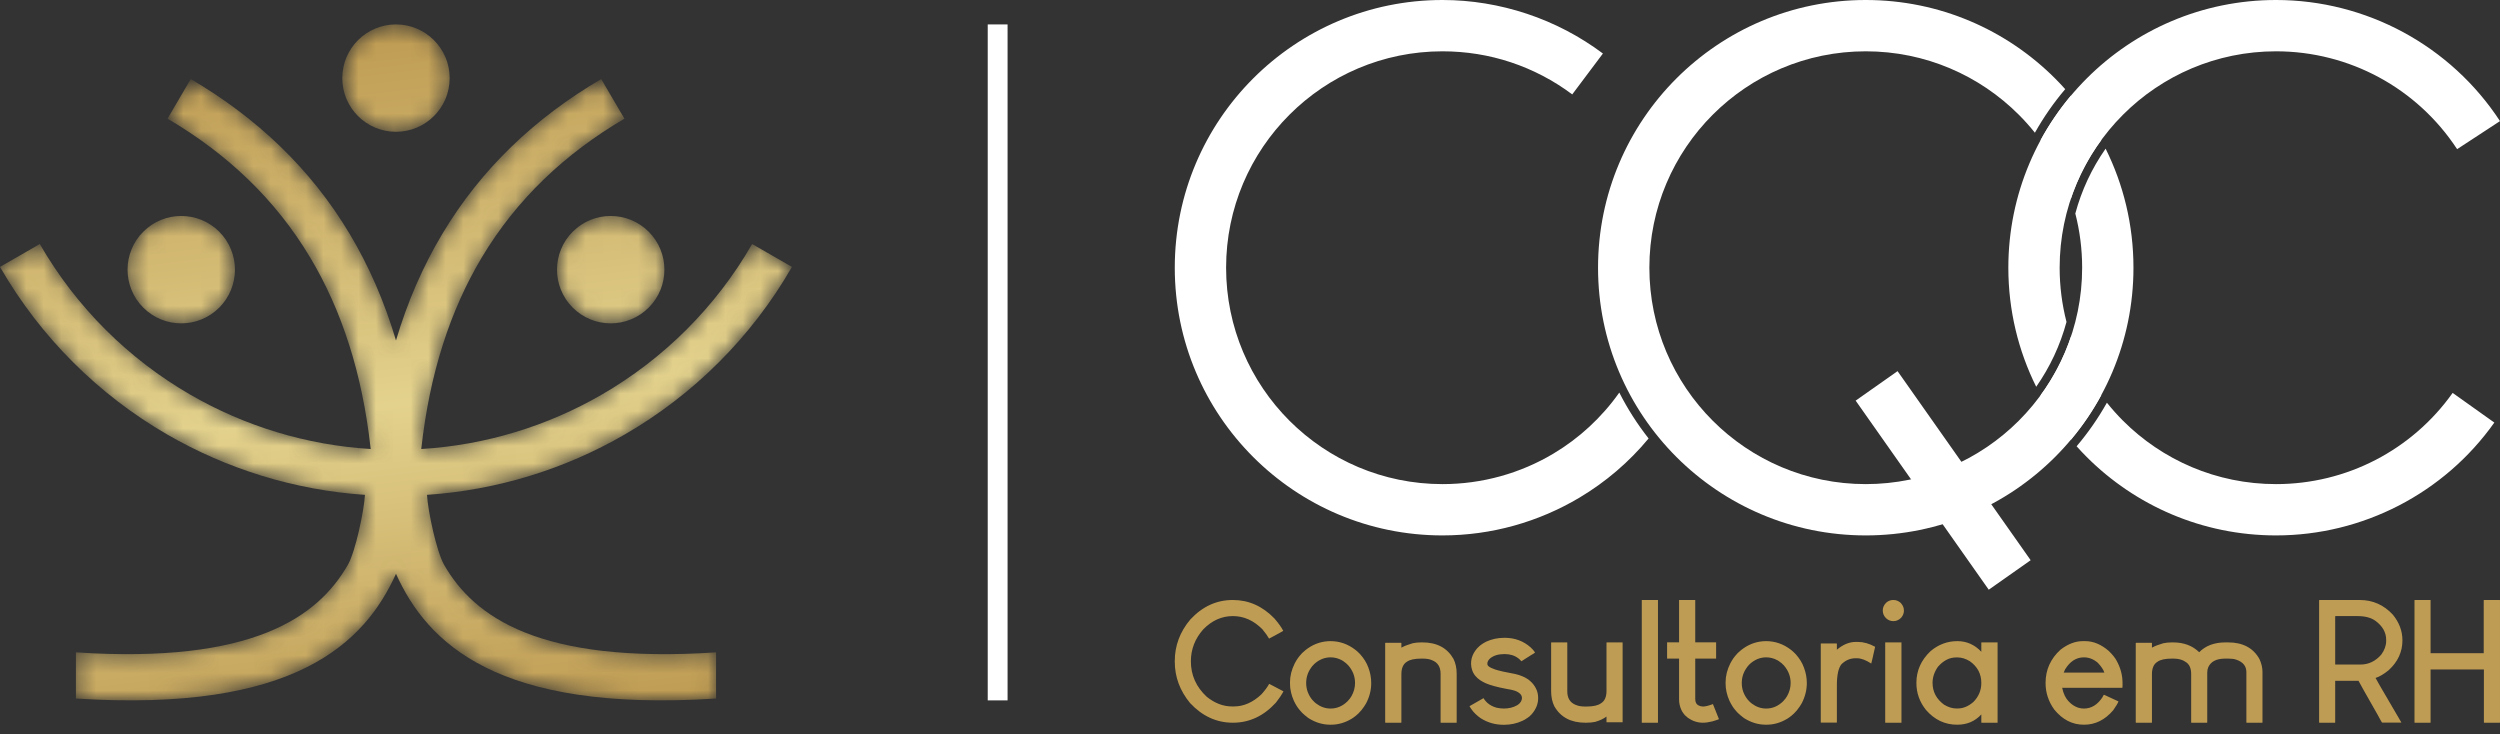
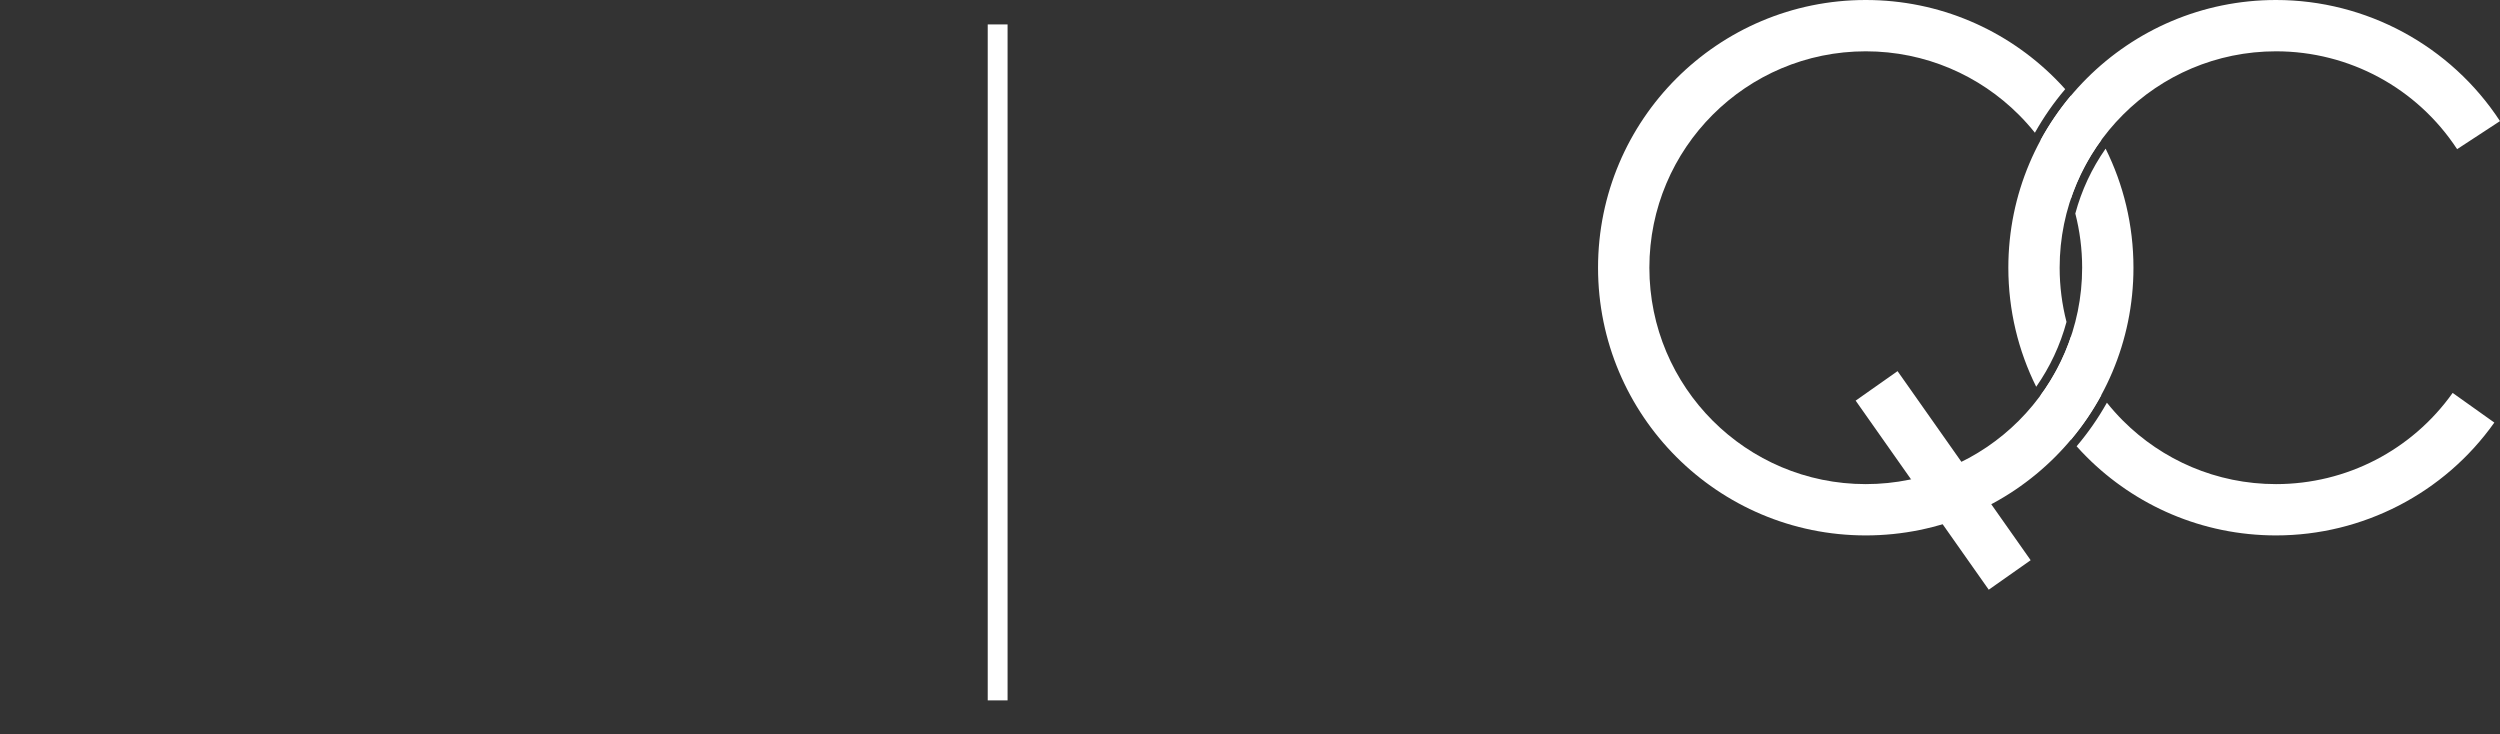
<svg xmlns="http://www.w3.org/2000/svg" width="143" height="42" viewBox="0 0 143 42" fill="none">
  <rect x="0" y="0" width="143" height="42" fill="#333333" stroke="none" />
  <path d="M57.633 1.397V40.062H56.498V1.397H57.633Z" fill="white" />
-   <path d="M70.511 34.32H70.521C71.424 34.32 72.216 34.672 72.894 35.374C73.132 35.649 73.303 35.886 73.401 36.084C73.376 36.107 73.106 36.256 72.591 36.529C72.504 36.374 72.375 36.192 72.203 35.988C71.707 35.49 71.146 35.24 70.521 35.24C69.884 35.24 69.32 35.493 68.827 35.998C68.354 36.531 68.118 37.141 68.118 37.825C68.118 38.617 68.42 39.293 69.023 39.853C69.482 40.223 69.966 40.409 70.477 40.409H70.578C71.139 40.409 71.666 40.177 72.156 39.714C72.362 39.483 72.509 39.283 72.596 39.115L73.406 39.54V39.56C73.298 39.761 73.154 39.974 72.975 40.198C72.278 40.959 71.46 41.339 70.521 41.339C69.586 41.339 68.772 40.964 68.074 40.216C67.49 39.511 67.197 38.719 67.197 37.844V37.816C67.197 36.931 67.495 36.135 68.089 35.433C68.78 34.69 69.586 34.32 70.511 34.32ZM74.713 39.071C74.713 39.419 74.826 39.735 75.053 40.02C75.153 40.133 75.23 40.206 75.284 40.241C75.536 40.432 75.811 40.529 76.109 40.529C76.472 40.529 76.796 40.391 77.076 40.116C77.189 39.999 77.267 39.895 77.311 39.809C77.442 39.573 77.508 39.328 77.508 39.076V39.061C77.508 38.694 77.382 38.364 77.13 38.069C77.02 37.955 76.947 37.889 76.909 37.873C76.855 37.827 76.803 37.793 76.755 37.767C76.547 37.655 76.331 37.6 76.109 37.6C75.77 37.6 75.459 37.726 75.178 37.978C75.079 38.078 75.017 38.151 74.991 38.199C74.806 38.457 74.713 38.748 74.713 39.071ZM76.109 36.673C76.629 36.673 77.105 36.842 77.537 37.177C77.598 37.222 77.685 37.302 77.796 37.416C78.017 37.663 78.172 37.916 78.266 38.174C78.377 38.462 78.434 38.761 78.434 39.071C78.434 39.473 78.336 39.861 78.141 40.231C78.074 40.352 77.983 40.486 77.868 40.629C77.743 40.773 77.642 40.874 77.565 40.931C77.48 41.002 77.398 41.061 77.321 41.108C76.94 41.339 76.544 41.453 76.132 41.453H76.089C75.654 41.453 75.237 41.326 74.837 41.071C74.76 41.013 74.692 40.959 74.631 40.907C74.507 40.802 74.417 40.712 74.363 40.638C74.296 40.562 74.233 40.48 74.176 40.39C74.112 40.287 74.058 40.188 74.012 40.092C73.864 39.76 73.788 39.429 73.788 39.1V39.028C73.788 38.67 73.877 38.31 74.057 37.95C74.107 37.85 74.168 37.75 74.238 37.647C74.292 37.57 74.374 37.474 74.484 37.354C74.639 37.212 74.752 37.118 74.819 37.078C75.212 36.808 75.642 36.673 76.109 36.673ZM81.319 36.745H81.361C82.186 36.745 82.777 37.058 83.135 37.681C83.26 37.927 83.322 38.217 83.322 38.549V41.324L83.312 41.339H82.412L82.402 41.324V38.539C82.402 38.146 82.237 37.888 81.908 37.762C81.77 37.701 81.595 37.672 81.381 37.672H81.304C80.915 37.672 80.638 37.732 80.474 37.853C80.263 37.981 80.159 38.218 80.159 38.563V41.324L80.144 41.339H79.247L79.232 41.324V36.785L79.247 36.77H80.144L80.159 36.785V37.043H80.163C80.326 36.953 80.54 36.871 80.805 36.794C80.942 36.762 81.114 36.745 81.319 36.745ZM86.059 36.482C86.643 36.482 87.141 36.665 87.55 37.029C87.643 37.118 87.709 37.189 87.746 37.239L87.803 37.331C87.797 37.341 87.712 37.395 87.545 37.493C87.383 37.593 87.208 37.703 87.023 37.825C86.966 37.755 86.908 37.698 86.85 37.657C86.635 37.493 86.375 37.413 86.069 37.413H86.049C85.714 37.413 85.445 37.492 85.244 37.652C85.133 37.748 85.076 37.852 85.076 37.963C85.076 38.033 85.107 38.089 85.167 38.126C85.228 38.177 85.346 38.233 85.522 38.295C85.765 38.373 86.143 38.459 86.653 38.549C86.82 38.586 86.963 38.632 87.08 38.683C87.192 38.727 87.304 38.788 87.416 38.864C87.466 38.901 87.538 38.964 87.632 39.056C87.864 39.313 87.982 39.599 87.982 39.92V39.935C87.982 40.26 87.861 40.565 87.617 40.849C87.516 40.956 87.442 41.021 87.396 41.046C87.269 41.136 87.164 41.198 87.08 41.232C86.754 41.383 86.408 41.458 86.04 41.458H86.007C85.527 41.458 85.089 41.332 84.693 41.08C84.606 41.023 84.514 40.948 84.415 40.854C84.321 40.764 84.257 40.694 84.223 40.643C84.159 40.563 84.104 40.481 84.055 40.394L84.856 39.935H84.86L84.899 40.002C84.933 40.056 84.991 40.12 85.066 40.193C85.21 40.327 85.39 40.422 85.604 40.481C85.745 40.512 85.884 40.529 86.025 40.529C86.306 40.529 86.558 40.466 86.778 40.342C86.82 40.319 86.871 40.28 86.931 40.221C87.015 40.123 87.056 40.023 87.056 39.925C87.056 39.748 86.92 39.609 86.648 39.508C86.56 39.475 86.395 39.44 86.156 39.401C85.64 39.303 85.257 39.198 85.004 39.09C84.896 39.046 84.789 38.987 84.683 38.919C84.441 38.761 84.281 38.562 84.204 38.318C84.166 38.21 84.146 38.095 84.146 37.973V37.945C84.146 37.641 84.259 37.356 84.487 37.091C84.583 36.992 84.652 36.929 84.693 36.899C84.801 36.819 84.904 36.755 85.001 36.708C85.32 36.557 85.673 36.482 86.059 36.482ZM90.728 41.339H90.685C89.86 41.339 89.269 41.028 88.911 40.404C88.787 40.157 88.725 39.869 88.725 39.535V36.76L88.738 36.746H89.634L89.649 36.76V39.545C89.649 39.938 89.813 40.198 90.138 40.322C90.276 40.383 90.451 40.414 90.665 40.414H90.742C91.132 40.414 91.408 40.352 91.572 40.231C91.786 40.103 91.892 39.868 91.892 39.522V36.76L91.902 36.746H92.804L92.814 36.76V41.301L92.804 41.314H91.902L91.892 41.301V40.994H91.883C91.721 41.115 91.508 41.214 91.246 41.291C91.106 41.322 90.932 41.339 90.728 41.339ZM93.915 34.32H94.831L94.836 34.325V41.334L94.831 41.339H93.915L93.91 41.334V34.325L93.915 34.32ZM96.043 34.32H96.963L96.968 34.325V36.741H98.158L98.162 36.745V37.667L98.158 37.672H96.968V39.987C96.968 40.166 97.028 40.285 97.15 40.347C97.233 40.392 97.32 40.414 97.41 40.414C97.534 40.414 97.711 40.372 97.942 40.288L97.979 40.271L98.325 41.138C98.248 41.169 98.123 41.212 97.951 41.262C97.747 41.313 97.567 41.339 97.415 41.339H97.405C97.1 41.339 96.816 41.246 96.551 41.061C96.507 41.03 96.448 40.977 96.374 40.907L96.292 40.802C96.241 40.735 96.201 40.67 96.173 40.606C96.086 40.411 96.043 40.215 96.043 40.02V37.672H95.363L95.358 37.667V36.745L95.363 36.741H96.043V34.32ZM99.629 39.071C99.629 39.419 99.742 39.735 99.969 40.02C100.069 40.133 100.146 40.206 100.2 40.241C100.452 40.432 100.727 40.529 101.024 40.529C101.388 40.529 101.712 40.391 101.992 40.116C102.104 39.999 102.183 39.895 102.227 39.809C102.358 39.573 102.424 39.328 102.424 39.076V39.061C102.424 38.694 102.297 38.364 102.045 38.069C101.936 37.955 101.862 37.889 101.825 37.873C101.771 37.827 101.718 37.793 101.671 37.767C101.463 37.655 101.247 37.6 101.024 37.6C100.686 37.6 100.375 37.726 100.093 37.978C99.995 38.078 99.933 38.151 99.907 38.199C99.722 38.457 99.629 38.748 99.629 39.071ZM101.024 36.673C101.545 36.673 102.021 36.842 102.453 37.177C102.513 37.222 102.6 37.302 102.712 37.416C102.932 37.663 103.088 37.916 103.181 38.174C103.292 38.462 103.35 38.761 103.35 39.071C103.35 39.473 103.251 39.861 103.057 40.231C102.99 40.352 102.898 40.486 102.784 40.629C102.659 40.773 102.558 40.874 102.481 40.931C102.396 41.002 102.314 41.061 102.237 41.108C101.856 41.339 101.46 41.453 101.047 41.453H101.005C100.57 41.453 100.152 41.326 99.753 41.071C99.676 41.013 99.607 40.959 99.547 40.907C99.422 40.802 99.332 40.712 99.278 40.638C99.211 40.562 99.149 40.48 99.092 40.39C99.028 40.287 98.974 40.188 98.928 40.092C98.779 39.76 98.704 39.429 98.704 39.1V39.028C98.704 38.67 98.792 38.31 98.972 37.95C99.023 37.85 99.084 37.75 99.154 37.647C99.208 37.57 99.29 37.474 99.399 37.354C99.555 37.212 99.668 37.118 99.735 37.078C100.128 36.808 100.558 36.673 101.024 36.673ZM106.153 36.718H106.272C106.588 36.718 106.917 36.809 107.256 36.996V37.001C107.121 37.608 107.048 37.925 107.035 37.955C106.727 37.754 106.455 37.652 106.22 37.652H106.143C105.835 37.652 105.565 37.765 105.333 37.993C105.156 38.207 105.069 38.613 105.069 39.21V41.319L105.059 41.334H104.163L104.148 41.319V36.818L104.163 36.808H105.059L105.069 36.818V37.163C105.421 36.867 105.781 36.718 106.153 36.718ZM108.764 36.745V41.334L108.759 41.339H107.839L107.834 41.334V36.745H108.764ZM108.28 34.32H108.319C108.458 34.32 108.592 34.374 108.716 34.482C108.841 34.612 108.903 34.754 108.903 34.909V34.939C108.903 35.083 108.849 35.217 108.739 35.341C108.612 35.466 108.469 35.528 108.314 35.528H108.284C108.137 35.528 108.003 35.472 107.882 35.361C107.815 35.291 107.771 35.228 107.748 35.173C107.712 35.094 107.695 35.017 107.695 34.944V34.904C107.695 34.757 107.754 34.621 107.872 34.492L107.944 34.43C108.055 34.356 108.168 34.32 108.28 34.32ZM111.961 36.673C112.495 36.673 112.953 36.876 113.332 37.282V36.755L113.347 36.745H114.254L114.262 36.755V41.329L114.254 41.339H113.347L113.332 41.329V40.864C112.974 41.257 112.514 41.453 111.951 41.453H111.946C111.248 41.453 110.652 41.17 110.164 40.606C109.799 40.148 109.618 39.635 109.618 39.066V39.061C109.618 38.359 109.889 37.752 110.433 37.24C110.883 36.863 111.393 36.673 111.961 36.673ZM110.542 39.061C110.542 39.567 110.76 39.981 111.194 40.303C111.437 40.45 111.666 40.524 111.884 40.524H111.99C112.297 40.524 112.594 40.4 112.882 40.149C113.182 39.843 113.332 39.481 113.332 39.066V39.061C113.332 38.551 113.115 38.138 112.681 37.826C112.441 37.678 112.205 37.605 111.971 37.605H111.894C111.511 37.605 111.164 37.781 110.853 38.136C110.645 38.431 110.542 38.739 110.542 39.061ZM118.043 38.472H120.368V38.467C120.314 38.304 120.19 38.119 119.995 37.911C119.751 37.703 119.486 37.6 119.198 37.6C118.761 37.6 118.401 37.831 118.12 38.295L118.043 38.472ZM119.136 36.673H119.275C119.741 36.673 120.192 36.862 120.622 37.235C120.833 37.443 120.979 37.621 121.059 37.772C121.291 38.184 121.409 38.616 121.409 39.066V39.21C121.409 39.3 121.403 39.344 121.389 39.344H117.956C118.03 39.686 118.153 39.941 118.321 40.112C118.58 40.39 118.874 40.529 119.203 40.529C119.619 40.529 119.967 40.319 120.249 39.901C120.303 39.796 120.336 39.74 120.344 39.737C120.894 39.987 121.172 40.115 121.178 40.121C121.134 40.233 121.033 40.401 120.877 40.624C120.406 41.177 119.853 41.453 119.213 41.453H119.193C118.535 41.453 117.969 41.162 117.496 40.576C117.171 40.12 117.007 39.619 117.007 39.076V39.056C117.007 38.308 117.294 37.676 117.866 37.158C118.288 36.835 118.711 36.673 119.136 36.673ZM124.251 36.745H124.294C124.914 36.745 125.415 36.934 125.794 37.307C126.159 36.934 126.66 36.745 127.3 36.745H127.449C128.291 36.745 128.89 37.065 129.241 37.699C129.357 37.95 129.414 38.195 129.414 38.439V41.324L129.404 41.339H128.503L128.493 41.324V38.447C128.493 38.102 128.301 37.865 127.918 37.734C127.801 37.691 127.65 37.672 127.468 37.672H127.28C126.783 37.672 126.459 37.837 126.311 38.169C126.274 38.259 126.254 38.361 126.254 38.472V41.324L126.244 41.339H125.344L125.335 41.324V38.554C125.335 38.212 125.223 37.978 125.004 37.853C124.834 37.732 124.603 37.672 124.313 37.672H124.237C123.847 37.672 123.57 37.732 123.407 37.853C123.196 37.981 123.091 38.218 123.091 38.563V41.324L123.076 41.339H122.179L122.165 41.324V36.785L122.179 36.77H123.076L123.091 36.785V37.043H123.096C123.258 36.953 123.472 36.871 123.737 36.795C123.875 36.762 124.047 36.745 124.251 36.745ZM132.668 34.32H134.979C135.72 34.32 136.35 34.599 136.867 35.155C137.235 35.602 137.419 36.094 137.419 36.631C137.419 37.289 137.155 37.858 136.628 38.338C136.344 38.569 136.093 38.714 135.881 38.778C135.881 38.794 136.193 39.336 136.82 40.404L137.357 41.324L137.347 41.334H136.259C136.245 41.334 136.159 41.18 135.995 40.874C135.318 39.685 134.954 39.041 134.907 38.942H133.573V41.324L133.565 41.339H132.668L132.653 41.324V34.335L132.668 34.32ZM133.573 35.255V38.012H135.022C135.481 38.012 135.879 37.822 136.211 37.441C136.396 37.186 136.489 36.925 136.489 36.66V36.598C136.489 36.179 136.288 35.819 135.885 35.518C135.635 35.333 135.288 35.24 134.845 35.24H133.588L133.573 35.255ZM138.124 34.32H139.02L139.029 34.335V37.364H142.069V34.335L142.084 34.32H142.984L142.999 34.335V41.324L142.984 41.339H142.089L142.079 41.324V38.295H139.029V41.324L139.02 41.339H138.124L138.109 41.324V34.335L138.124 34.32Z" fill="#BF9C53" />
  <path d="M94.344 15.313C94.344 18.731 95.729 21.826 97.969 24.066C100.208 26.305 103.303 27.691 106.721 27.691C110.139 27.691 113.234 26.305 115.474 24.066C117.714 21.826 119.099 18.731 119.099 15.313C119.099 14.243 118.963 13.204 118.708 12.213C119.064 10.888 119.65 9.633 120.441 8.503C121.461 10.555 122.034 12.867 122.034 15.313C122.034 19.541 120.32 23.37 117.549 26.141C114.778 28.912 110.95 30.626 106.721 30.626C102.493 30.626 98.665 28.912 95.893 26.141C93.122 23.37 91.408 19.541 91.408 15.313C91.408 11.085 93.122 7.256 95.893 4.485C98.665 1.714 102.493 5.40066e-05 106.721 5.40066e-05C110.95 5.40066e-05 114.778 1.714 117.549 4.485C117.748 4.684 117.942 4.889 118.13 5.099C117.469 5.877 116.89 6.713 116.396 7.592C116.108 7.231 115.8 6.887 115.474 6.561C113.234 4.321 110.14 2.935 106.721 2.935C103.303 2.935 100.208 4.321 97.969 6.561C95.729 8.8 94.344 11.895 94.344 15.313ZM118.454 5.473C119.113 6.258 119.695 7.11 120.188 8.017C119.45 9.026 118.861 10.151 118.454 11.36C118.048 10.151 117.459 9.026 116.721 8.017C117.214 7.11 117.796 6.258 118.454 5.473Z" fill="white" />
-   <path d="M89.932 5.4C88.861 4.598 87.675 3.98 86.425 3.564C85.182 3.15 83.861 2.935 82.51 2.935C79.092 2.935 75.998 4.321 73.758 6.561C71.518 8.8 70.133 11.895 70.133 15.313C70.133 18.731 71.518 21.826 73.758 24.066C75.998 26.305 79.092 27.691 82.51 27.691C84.791 27.691 86.974 27.069 88.853 25.948C90.325 25.07 91.615 23.886 92.624 22.455C93.092 23.378 93.653 24.258 94.3 25.08C93.18 26.432 91.842 27.572 90.355 28.459C88.018 29.853 85.318 30.626 82.51 30.626C78.282 30.626 74.454 28.912 71.683 26.141C68.911 23.37 67.197 19.541 67.197 15.313C67.197 11.085 68.911 7.256 71.683 4.485C74.454 1.714 78.282 5.40066e-05 82.51 5.40066e-05C84.151 5.40066e-05 85.783 0.27 87.343 0.789C88.895 1.306 90.363 2.07 91.687 3.061L89.932 5.4Z" fill="white" />
  <path d="M140.547 8.532C139.402 6.784 137.858 5.384 136.08 4.423C134.3 3.461 132.282 2.935 130.19 2.935C126.772 2.935 123.677 4.321 121.437 6.561C119.198 8.8 117.812 11.895 117.812 15.313C117.812 16.384 117.948 17.422 118.204 18.413C117.847 19.738 117.262 20.993 116.471 22.123C115.451 20.071 114.877 17.759 114.877 15.313C114.877 11.085 116.591 7.256 119.362 4.485C122.133 1.714 125.962 5.40066e-05 130.19 5.40066e-05C132.768 5.40066e-05 135.263 0.652 137.468 1.843C139.674 3.036 141.587 4.768 143 6.927L140.547 8.532ZM118.457 19.266C118.864 20.475 119.453 21.6 120.19 22.609C119.697 23.516 119.116 24.368 118.457 25.153C117.798 24.368 117.216 23.516 116.724 22.609C117.461 21.6 118.05 20.475 118.457 19.266ZM120.515 23.034C120.803 23.395 121.111 23.739 121.437 24.066C123.677 26.305 126.772 27.691 130.19 27.691C132.201 27.691 134.146 27.206 135.876 26.312C137.608 25.416 139.13 24.111 140.291 22.474L142.676 24.171C141.242 26.194 139.36 27.807 137.217 28.915C135.071 30.024 132.667 30.626 130.19 30.626C125.962 30.626 122.133 28.912 119.362 26.141C119.163 25.942 118.97 25.737 118.782 25.527C119.442 24.749 120.022 23.914 120.515 23.034Z" fill="white" />
  <path fill-rule="evenodd" clip-rule="evenodd" d="M108.54 21.229L109.267 22.261L115.427 31.011L116.154 32.044L113.756 33.731L112.568 32.044L106.87 23.949L106.143 22.916L108.54 21.229Z" fill="white" />
  <mask id="mask0_144_554" style="mask-type:luminance" maskUnits="userSpaceOnUse" x="0" y="1" width="46" height="40">
    <path d="M10.912 4.521C14.697 6.742 17.77 9.65 19.997 13.373C21.096 15.209 21.985 17.238 22.65 19.474C23.315 17.238 24.205 15.209 25.304 13.373C27.531 9.65 30.603 6.742 34.389 4.521C34.832 5.277 35.275 6.032 35.718 6.788C32.311 8.787 29.552 11.395 27.56 14.723C25.757 17.738 24.573 21.363 24.096 25.684C27.781 25.458 31.305 24.373 34.414 22.576C37.935 20.541 40.927 17.598 43.023 13.958C43.782 14.394 44.541 14.831 45.3 15.267C42.966 19.321 39.641 22.595 35.733 24.854C32.316 26.829 28.456 28.032 24.424 28.306C24.476 29.231 24.974 31.567 25.406 32.316C27.113 35.277 30.828 37.986 40.959 37.315V39.956C28.404 40.767 24.437 36.764 22.65 32.821C20.864 36.764 16.897 40.767 4.342 39.956V37.315C14.473 37.986 18.188 35.277 19.895 32.316C20.327 31.567 20.824 29.231 20.876 28.306C16.844 28.032 12.984 26.829 9.567 24.854C5.66 22.595 2.335 19.321 0 15.267C0.759 14.831 1.518 14.394 2.277 13.958C4.374 17.598 7.365 20.541 10.886 22.576C13.995 24.373 17.519 25.458 21.204 25.684C20.728 21.363 19.544 17.738 17.74 14.723C15.749 11.395 12.989 8.787 9.582 6.788C10.026 6.032 10.469 5.277 10.912 4.521ZM25.721 4.468C25.721 6.164 24.346 7.539 22.65 7.539C20.954 7.539 19.579 6.164 19.579 4.468C19.579 2.772 20.954 1.397 22.65 1.397C24.346 1.397 25.721 2.772 25.721 4.468ZM37.104 17.596C35.905 18.796 33.96 18.796 32.761 17.596C31.561 16.397 31.561 14.452 32.761 13.253C33.96 12.054 35.905 12.054 37.104 13.253C38.304 14.452 38.304 16.397 37.104 17.596ZM8.196 17.596C9.395 18.796 11.34 18.796 12.539 17.596C13.739 16.397 13.739 14.452 12.539 13.253C11.34 12.054 9.395 12.054 8.196 13.253C6.997 14.452 6.997 16.397 8.196 17.596Z" fill="white" />
  </mask>
  <g mask="url(#mask0_144_554)">
-     <path d="M10.912 4.521C14.697 6.742 17.77 9.65 19.997 13.373C21.096 15.209 21.985 17.238 22.65 19.474C23.315 17.238 24.205 15.209 25.304 13.373C27.531 9.65 30.603 6.742 34.389 4.521C34.832 5.277 35.275 6.032 35.718 6.788C32.311 8.787 29.552 11.395 27.56 14.723C25.757 17.738 24.573 21.363 24.096 25.684C27.781 25.458 31.305 24.373 34.414 22.576C37.935 20.541 40.927 17.598 43.023 13.958C43.782 14.394 44.541 14.831 45.3 15.267C42.966 19.321 39.641 22.595 35.733 24.854C32.316 26.829 28.456 28.032 24.424 28.306C24.476 29.231 24.974 31.567 25.406 32.316C27.113 35.277 30.828 37.986 40.959 37.315V39.956C28.404 40.767 24.437 36.764 22.65 32.821C20.864 36.764 16.897 40.767 4.342 39.956V37.315C14.473 37.986 18.188 35.277 19.895 32.316C20.327 31.567 20.824 29.231 20.876 28.306C16.844 28.032 12.984 26.829 9.567 24.854C5.66 22.595 2.335 19.321 0 15.267C0.759 14.831 1.518 14.394 2.277 13.958C4.374 17.598 7.365 20.541 10.886 22.576C13.995 24.373 17.519 25.458 21.204 25.684C20.728 21.363 19.544 17.738 17.74 14.723C15.749 11.395 12.989 8.787 9.582 6.788C10.026 6.032 10.469 5.277 10.912 4.521ZM25.721 4.468C25.721 6.164 24.346 7.539 22.65 7.539C20.954 7.539 19.579 6.164 19.579 4.468C19.579 2.772 20.954 1.397 22.65 1.397C24.346 1.397 25.721 2.772 25.721 4.468ZM37.104 17.596C35.905 18.796 33.96 18.796 32.761 17.596C31.561 16.397 31.561 14.452 32.761 13.253C33.96 12.054 35.905 12.054 37.104 13.253C38.304 14.452 38.304 16.397 37.104 17.596ZM8.196 17.596C9.395 18.796 11.34 18.796 12.539 17.596C13.739 16.397 13.739 14.452 12.539 13.253C11.34 12.054 9.395 12.054 8.196 13.253C6.997 14.452 6.997 16.397 8.196 17.596Z" fill="url(#paint0_linear_144_554)" />
-   </g>
+     </g>
  <defs>
    <linearGradient id="paint0_linear_144_554" x1="28.27" y1="1.301" x2="33.072" y2="40.62" gradientUnits="userSpaceOnUse">
      <stop stop-color="#BF9C53" />
      <stop offset="0.53" stop-color="#E3D28D" />
      <stop offset="1" stop-color="#BF9C53" />
    </linearGradient>
  </defs>
</svg>